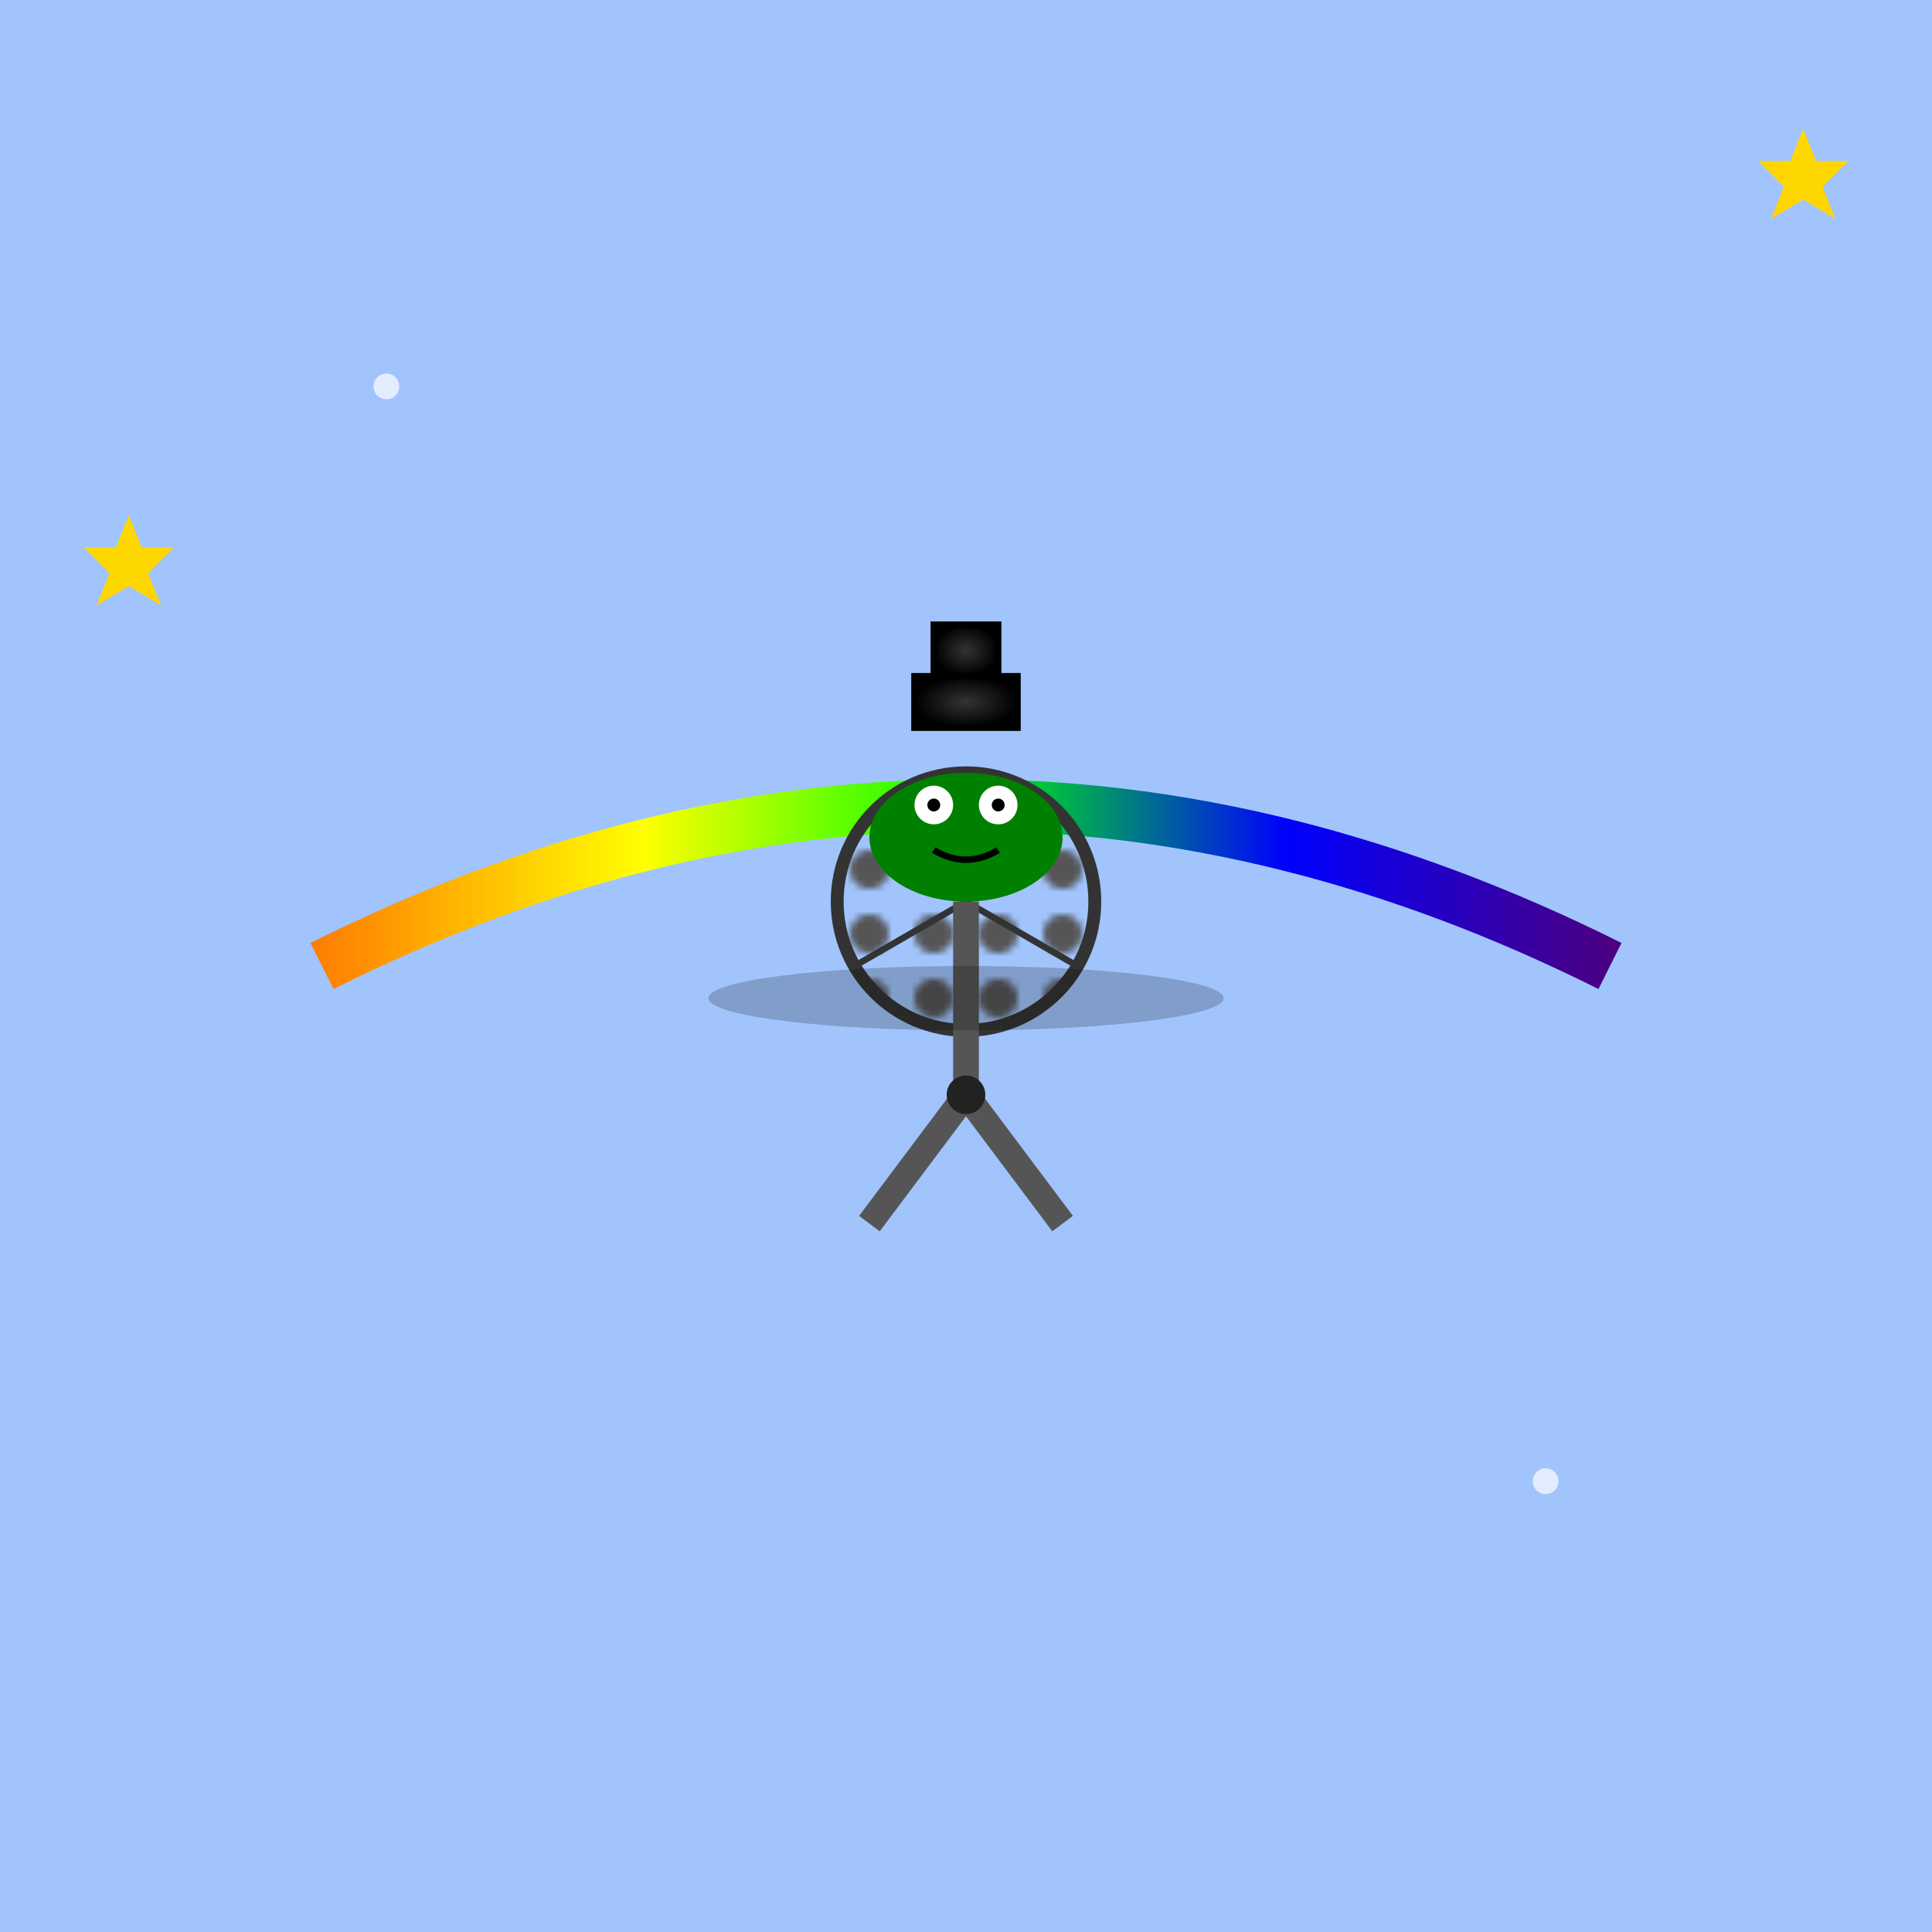
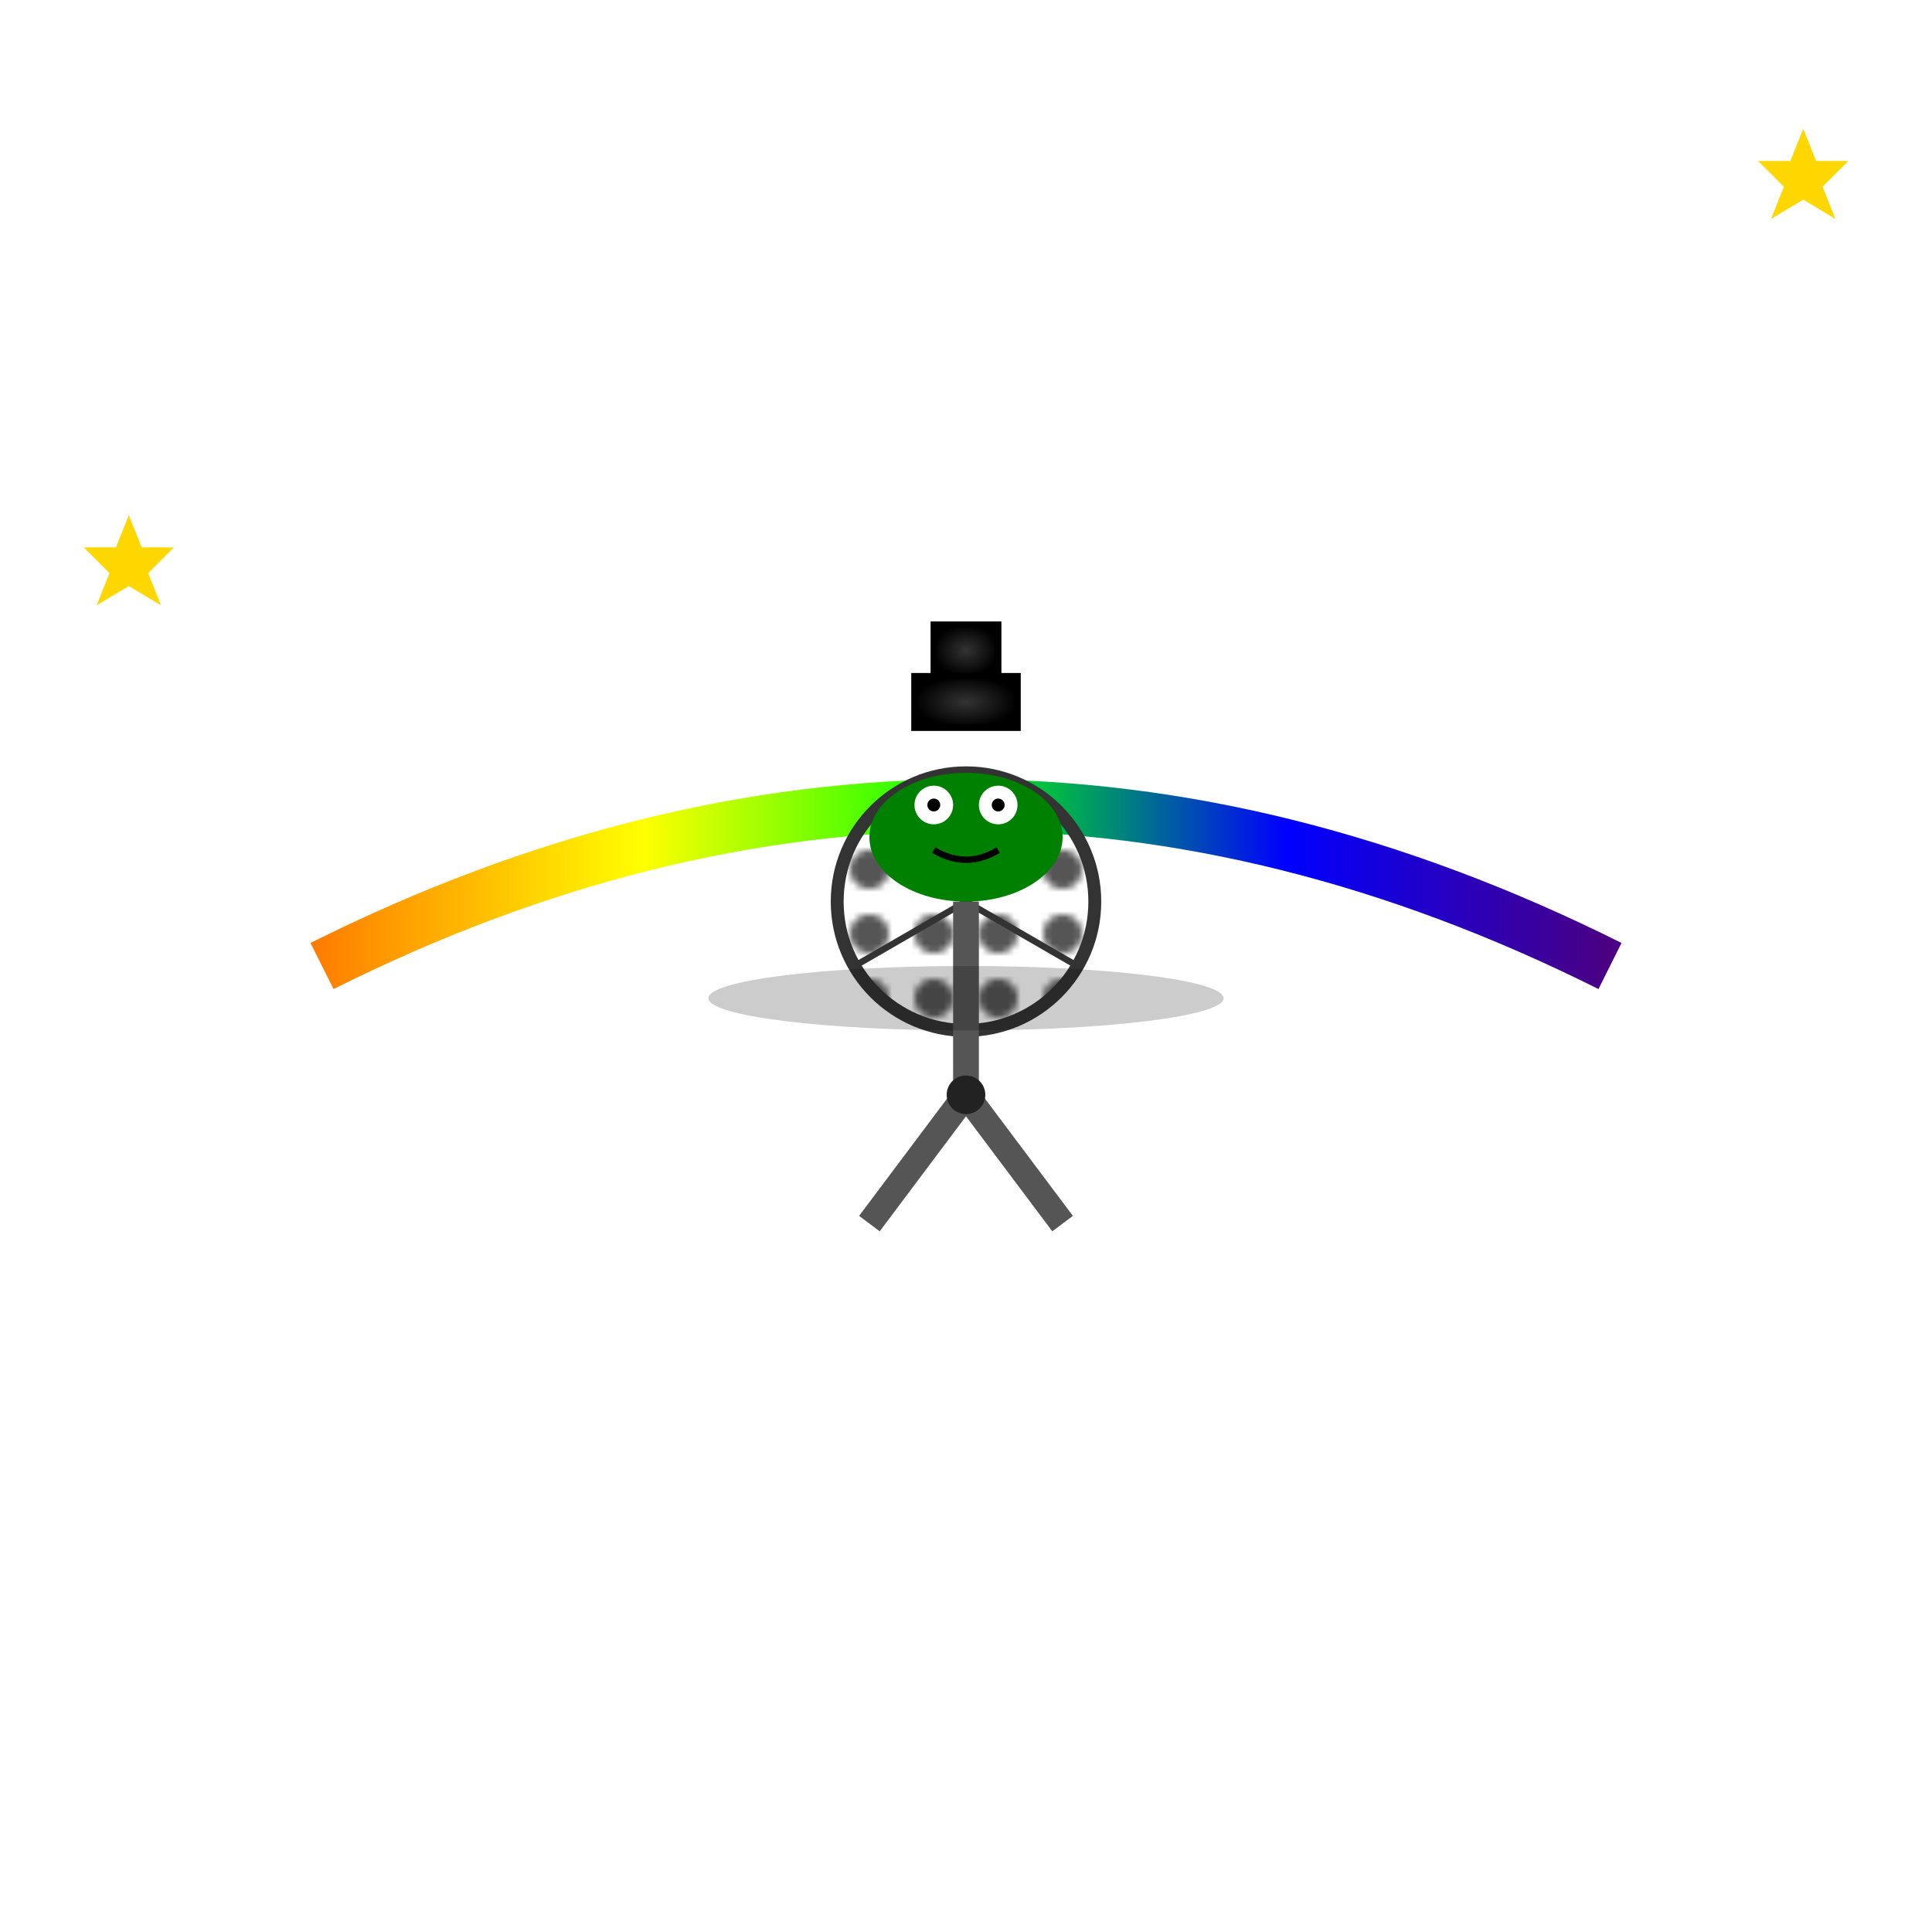
<svg xmlns="http://www.w3.org/2000/svg" viewBox="0 0 300 300">
  <defs>
    <linearGradient id="skyGradient" x1="0" y1="0" x2="0" y2="300">
      <stop offset="0%" stop-color="#a1c4fd" />
      <stop offset="100%" stop-color="#c2e9fb" />
    </linearGradient>
    <linearGradient id="rainbowGradient" x1="0" y1="150" x2="300" y2="150" gradientUnits="userSpaceOnUse">
      <stop offset="0%" stop-color="#FF0000" />
      <stop offset="16.6%" stop-color="#FF7F00" />
      <stop offset="33.3%" stop-color="#FFFF00" />
      <stop offset="50%" stop-color="#00FF00" />
      <stop offset="66.6%" stop-color="#0000FF" />
      <stop offset="83.3%" stop-color="#4B0082" />
      <stop offset="100%" stop-color="#8B00FF" />
    </linearGradient>
    <radialGradient id="hatGradient" cx="0.5" cy="0.5" r="0.5">
      <stop offset="0%" stop-color="#333" />
      <stop offset="100%" stop-color="#000" />
    </radialGradient>
    <pattern id="wheelPattern" patternUnits="userSpaceOnUse" width="10" height="10">
      <circle cx="5" cy="5" r="3" fill="#555" />
    </pattern>
  </defs>
-   <rect width="300" height="300" fill="url(#skyGradient)" />
  <path d="M50,150 Q150,100 250,150" stroke="url(#rainbowGradient)" stroke-width="8" fill="none" />
  <g transform="translate(150, 140)">
    <circle cx="0" cy="0" r="20" fill="url(#wheelPattern)" stroke="#333" stroke-width="2" />
    <line x1="0" y1="0" x2="0" y2="-20" stroke="#333" stroke-width="1" />
    <line x1="0" y1="0" x2="17.3" y2="10" stroke="#333" stroke-width="1" />
    <line x1="0" y1="0" x2="-17.3" y2="10" stroke="#333" stroke-width="1" />
    <line x1="0" y1="0" x2="0" y2="30" stroke="#555" stroke-width="4" />
    <line x1="0" y1="30" x2="15" y2="50" stroke="#555" stroke-width="4" />
    <line x1="0" y1="30" x2="-15" y2="50" stroke="#555" stroke-width="4" />
    <circle cx="0" cy="30" r="3" fill="#222" />
  </g>
  <g transform="translate(150, 130)">
    <ellipse cx="0" cy="0" rx="15" ry="10" fill="green" />
    <circle cx="-5" cy="-5" r="3" fill="white" />
    <circle cx="5" cy="-5" r="3" fill="white" />
    <circle cx="-5" cy="-5" r="1" fill="black" />
    <circle cx="5" cy="-5" r="1" fill="black" />
    <path d="M-5,2 Q0,5 5,2" stroke="black" stroke-width="1" fill="none" />
    <g transform="translate(0,-10)">
      <rect x="-8" y="-15" width="16" height="8" fill="url(#hatGradient)" stroke="#000" stroke-width="1" />
      <rect x="-5" y="-23" width="10" height="8" fill="url(#hatGradient)" stroke="#000" stroke-width="1" />
      <line x1="-5" y1="-15" x2="5" y2="-15" stroke="#000" stroke-width="1" />
    </g>
  </g>
  <ellipse cx="150" cy="155" rx="40" ry="5" fill="rgba(0,0,0,0.2)" />
  <g>
    <polygon points="280,20 282,25 287,25 283,29 285,34 280,31 275,34 277,29 273,25 278,25" fill="#FFD700" />
    <polygon points="20,80 22,85 27,85 23,89 25,94 20,91 15,94 17,89 13,85 18,85" fill="#FFD700" />
    <circle cx="60" cy="60" r="2" fill="#fff" opacity="0.7">
      <animate attributeName="opacity" values="0.7;1;0.7" dur="1.5s" repeatCount="indefinite" />
    </circle>
    <circle cx="240" cy="230" r="2" fill="#fff" opacity="0.7">
      <animate attributeName="opacity" values="0.7;1;0.7" dur="1s" repeatCount="indefinite" />
    </circle>
  </g>
</svg>